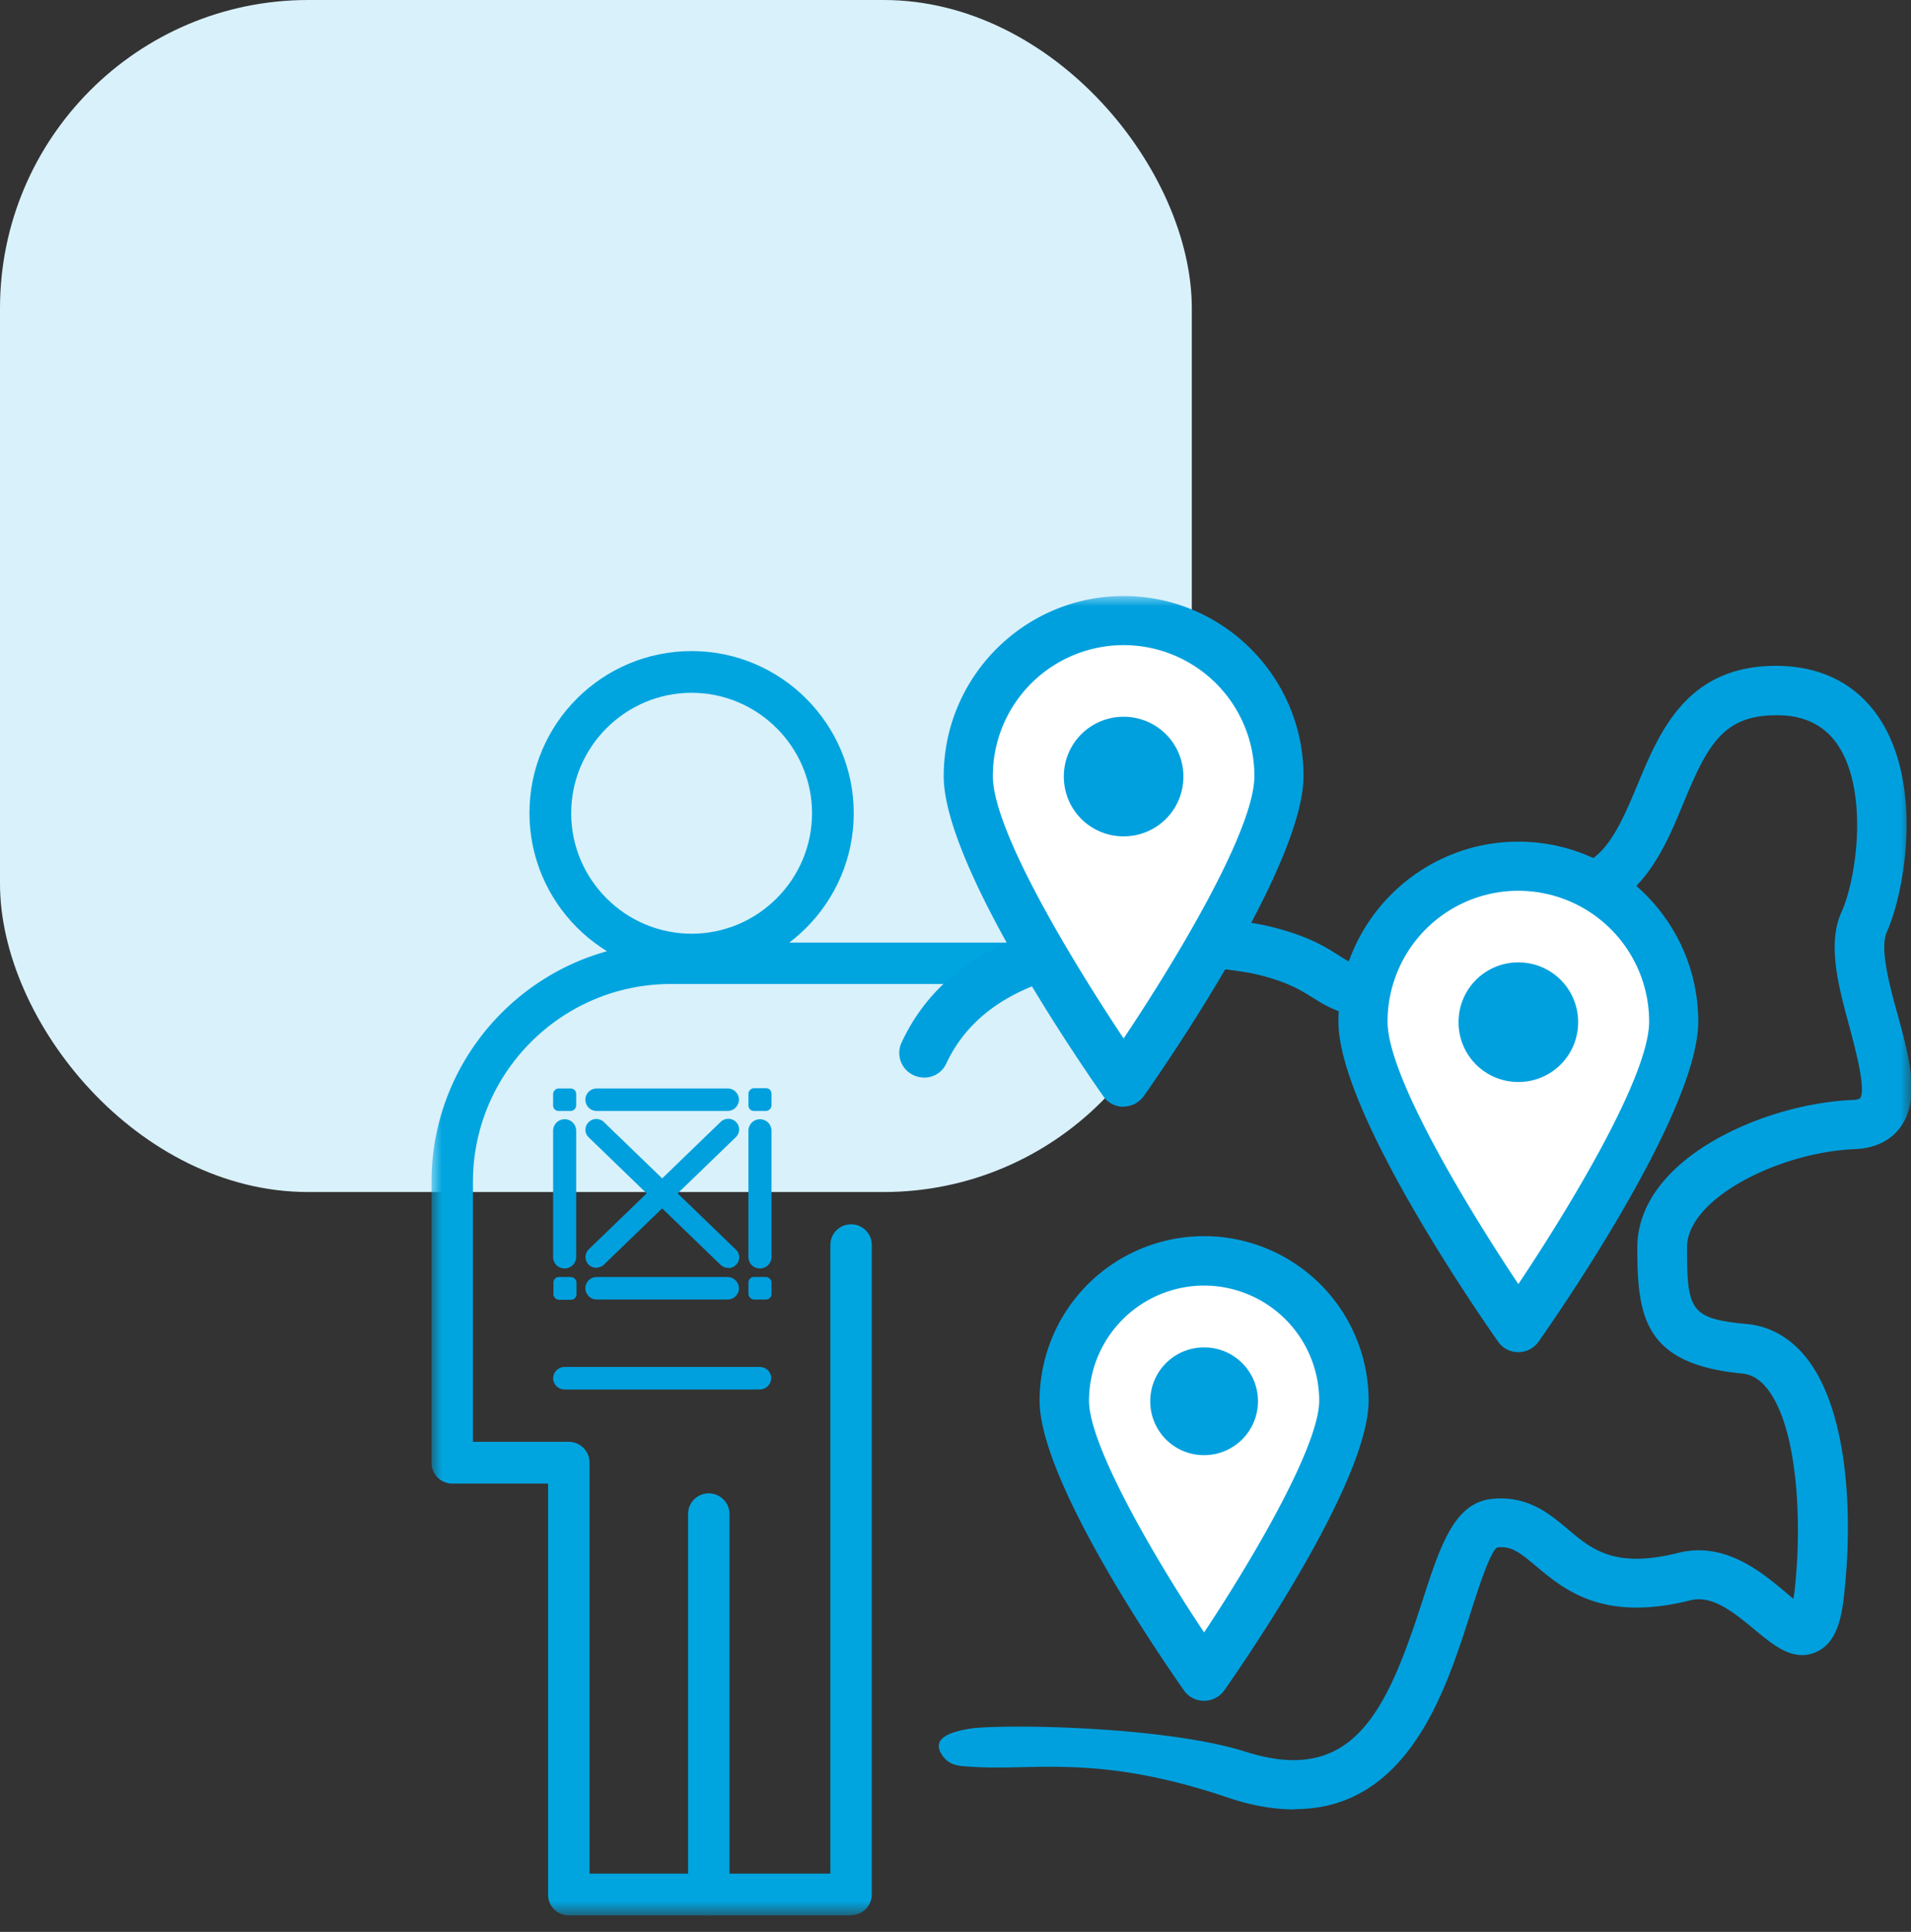
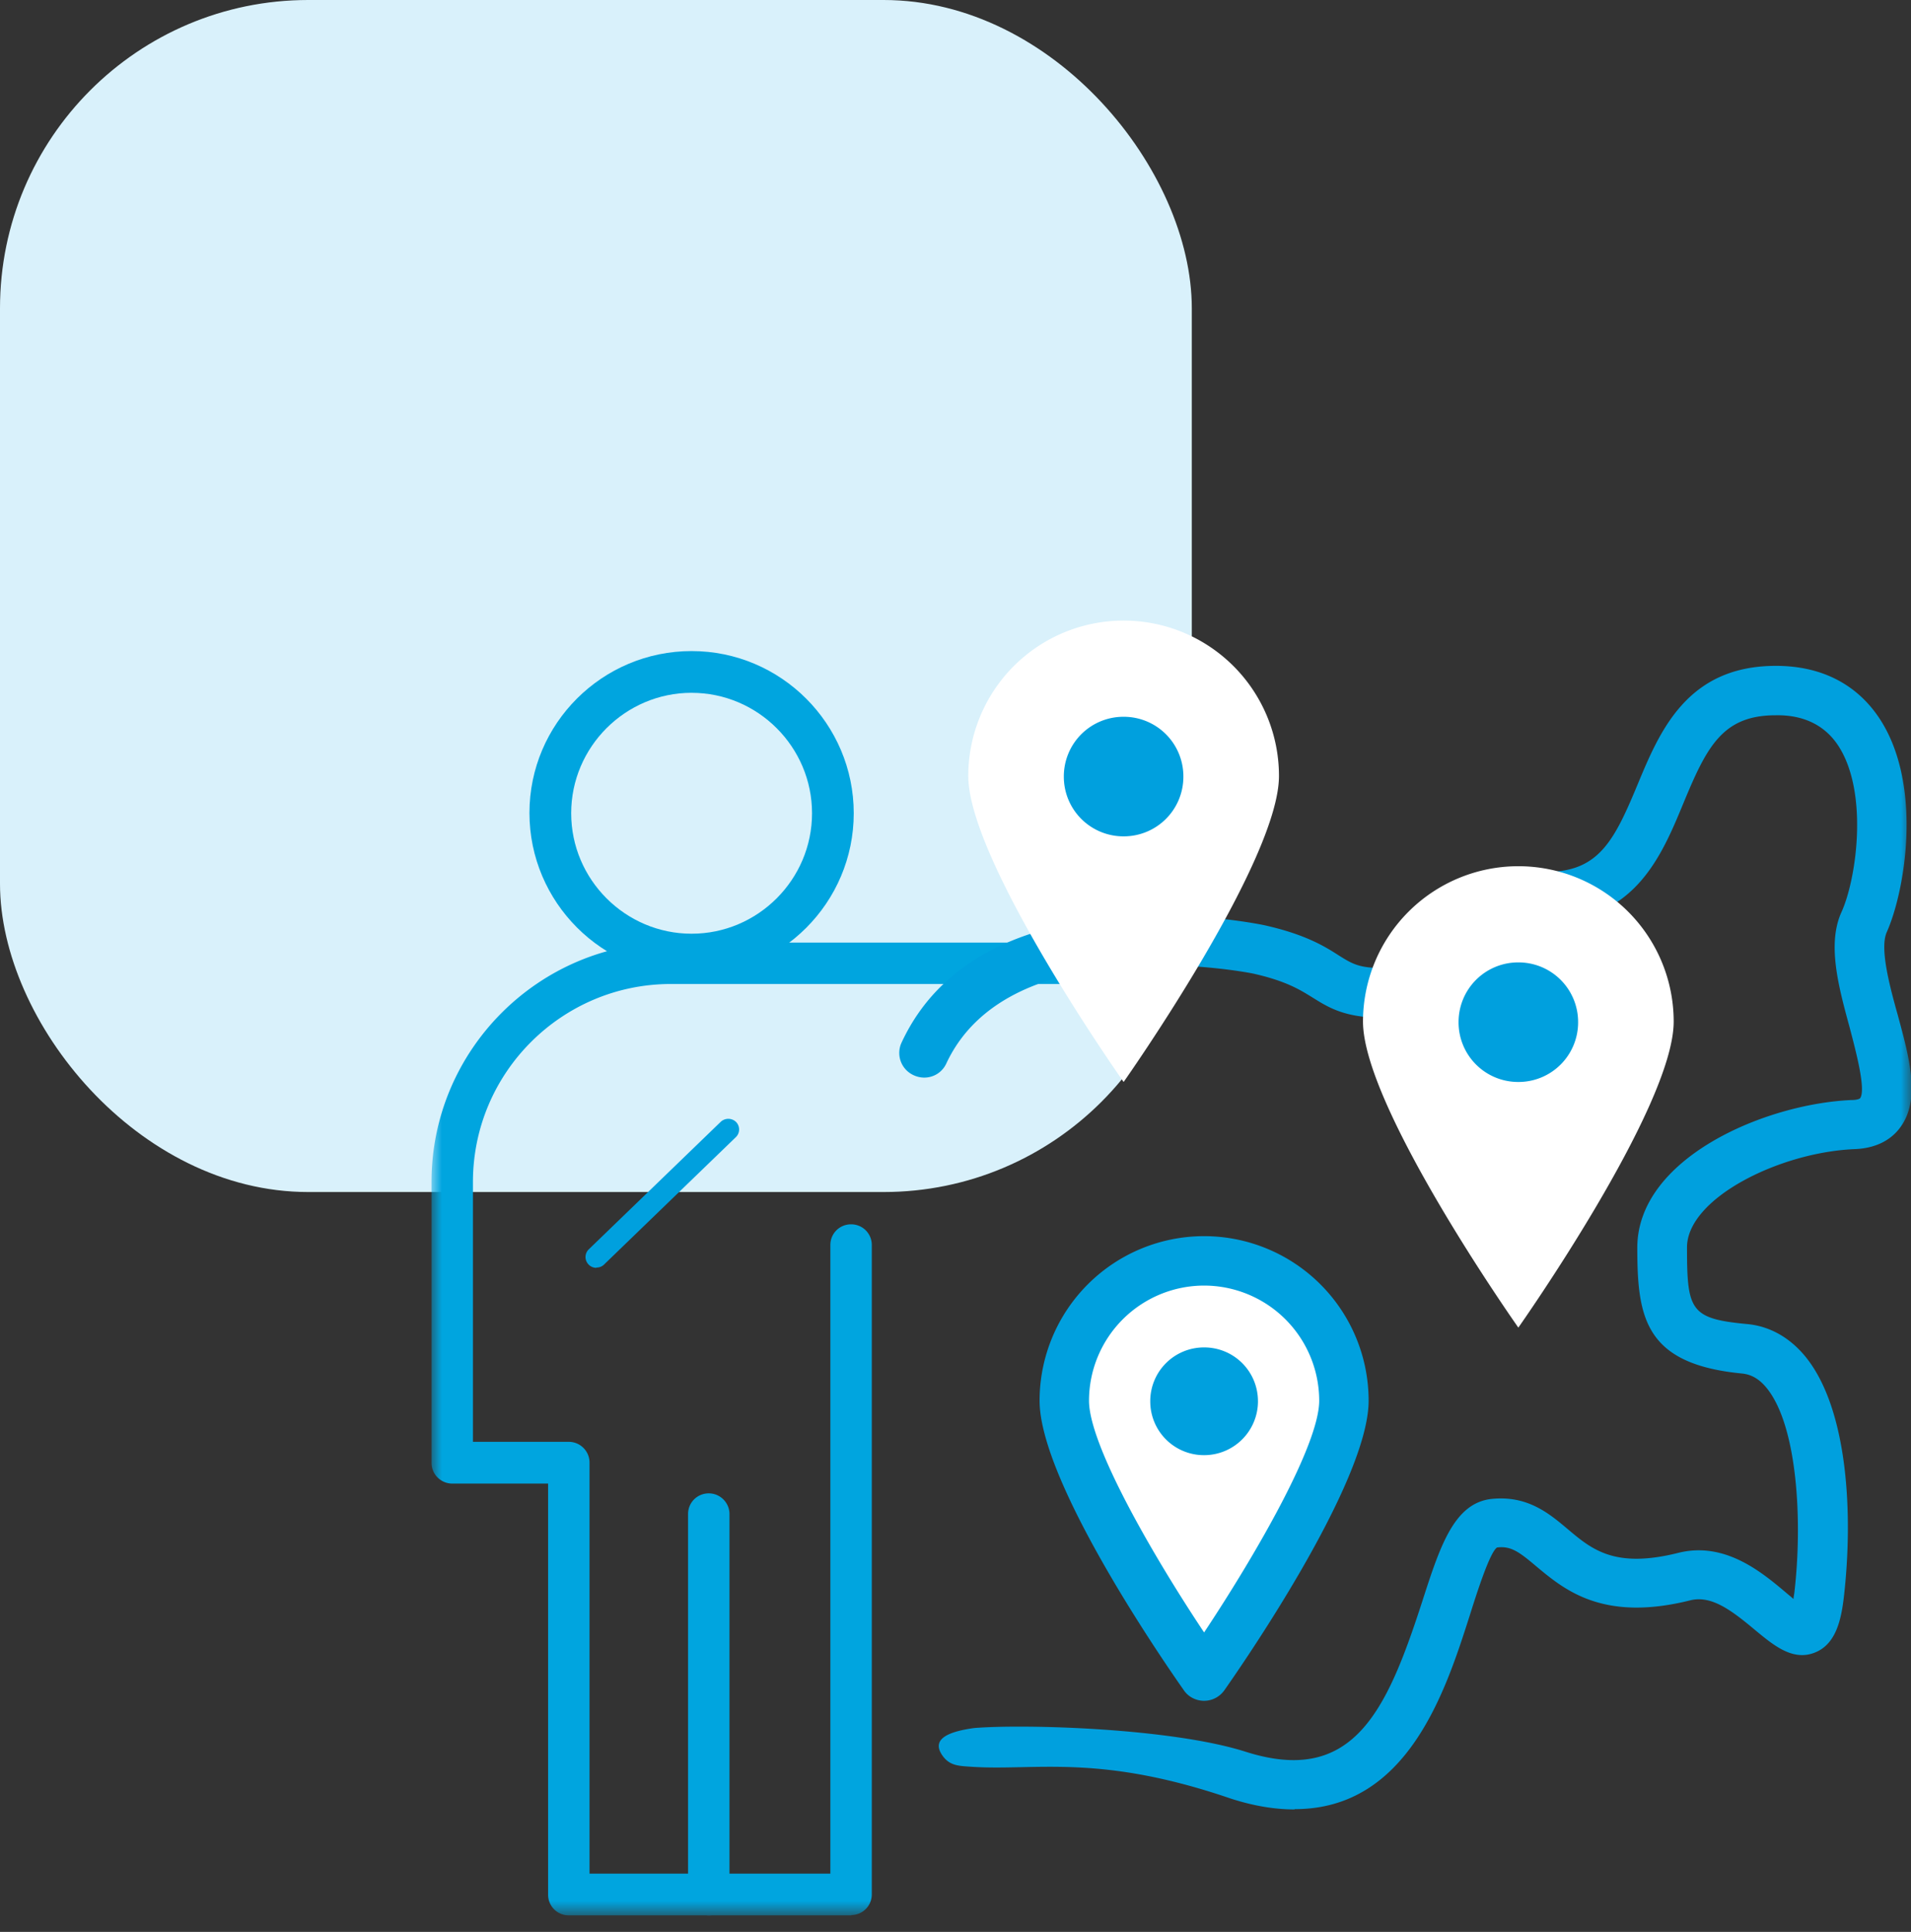
<svg xmlns="http://www.w3.org/2000/svg" fill="none" viewBox="0 0 93 94">
  <rect x="0" y="0" width="93" height="94" fill="#333333" stroke="none" />
  <rect width="58" height="58" fill="#D9F1FB" rx="15" />
  <mask id="a" style="mask-type:luminance" width="72" height="65" x="21" y="29" maskUnits="userSpaceOnUse">
    <path fill="#fff" d="M93 29H21v64.195h72V29z" />
  </mask>
  <g mask="url(#a)">
    <path fill="#00A5DF" d="M33.658 47.447c-4.35 0-7.892-3.543-7.892-7.892 0-4.348 3.543-7.876 7.892-7.876 4.348 0 7.89 3.542 7.89 7.89 0 4.35-3.542 7.892-7.89 7.892m0-13.752c-3.226 0-5.861 2.635-5.861 5.86 0 3.226 2.635 5.862 5.86 5.862 3.226 0 5.861-2.636 5.861-5.861 0-3.226-2.635-5.86-5.86-5.86z" />
    <path fill="#00A5DF" d="M41.434 93.195H27.682a1.002 1.002 0 01-1.008-1.008V72.186h-4.666A1.01 1.01 0 0121 71.177V57.512c0-6.422 5.227-11.65 11.65-11.65h19.41c.562 0 1.009.447 1.009 1.008a1.01 1.01 0 01-1.008 1.008H32.65c-5.314 0-9.634 4.32-9.634 9.634v12.643h4.666c.561 0 1.008.46 1.008 1.008v20.002h11.72V60.579c0-.562.447-1.008 1.008-1.008.562 0 1.008.447 1.008 1.008v31.594c0 .561-.446 1.008-1.008 1.008" />
    <path fill="#00A5DF" d="M34.493 93.195a1.002 1.002 0 01-1.008-1.008V73.67c0-.562.446-1.008 1.008-1.008.561 0 1.008.46 1.008 1.008v18.518c0 .562-.447 1.008-1.008 1.008z" />
-     <path fill="#00A0DE" d="M36.97 67.606h-9.49a.55.55 0 01-.562-.547.56.56 0 01.562-.547h9.49a.55.55 0 01.561.547.56.56 0 01-.562.547zm.576-13.824c0 .144-.13.274-.274.274h-.576a.265.265 0 01-.273-.274v-.561c0-.144.13-.274.273-.274h.576c.159 0 .274.115.274.274v.561zm-9.505 0c0 .144-.13.274-.273.274h-.576a.265.265 0 01-.274-.274v-.547c0-.144.13-.274.274-.274h.576c.158 0 .273.116.273.274v.547zm-.561 7.935a.55.55 0 01-.562-.547v-6.164a.56.56 0 01.562-.547.56.56 0 01.561.547v6.164a.56.56 0 01-.561.547zm9.504 0a.55.55 0 01-.562-.547v-6.164a.56.56 0 01.562-.547.56.56 0 01.562.547v6.164a.56.56 0 01-.562.547zM35.4 54.056h-6.35a.55.55 0 01-.562-.547.55.55 0 01.562-.548h6.35a.55.55 0 01.562.548.56.56 0 01-.562.547zm2.146 8.352a.283.283 0 00-.274-.273h-.576a.265.265 0 00-.273.273v.547c0 .144.13.274.273.274h.576a.265.265 0 00.274-.274v-.547zm-9.49 0a.283.283 0 00-.274-.273h-.576a.265.265 0 00-.273.273v.562c0 .144.13.273.273.273h.576a.265.265 0 00.274-.273v-.562zm7.344-.273h-6.35a.55.55 0 00-.562.547.55.55 0 00.562.547h6.35a.55.55 0 00.562-.547.56.56 0 00-.562-.547zm.043-.447a.533.533 0 01-.374-.144l-6.423-6.207a.509.509 0 010-.734.526.526 0 01.75 0l6.422 6.206a.509.509 0 010 .735.553.553 0 01-.375.158" />
    <path fill="#00A0DE" d="M29.02 61.688a.523.523 0 01-.374-.158.521.521 0 010-.735l6.423-6.206a.54.54 0 01.749 0 .521.521 0 010 .734l-6.423 6.207a.51.51 0 01-.374.144M62.99 88.04c-.921 0-1.958-.158-3.11-.533-6.394-2.188-9.475-1.339-12.571-1.54-.663-.043-1.123-.043-1.483-.605-.418-.662.1-1.08 1.584-1.282 2.462-.201 9.576 0 13.204 1.152 5.242 1.67 6.87-1.972 8.597-7.3.864-2.679 1.541-4.781 3.355-4.997 1.757-.188 2.808.69 3.73 1.468 1.18.994 2.29 1.93 5.386 1.152 2.26-.561 4.046.936 5.227 1.93.115.1.245.202.374.317 0-.1.029-.202.043-.331.404-3.485.144-8.079-1.339-9.922-.36-.446-.749-.677-1.224-.72-4.723-.46-5.083-2.721-5.083-6.12 0-4.334 6.163-6.998 10.426-7.186.302 0 .403-.072.417-.086.303-.417-.23-2.376-.504-3.427-.547-2.002-1.109-4.075-.403-5.63.734-1.613 1.325-5.804-.144-8.079-.662-1.022-1.714-1.526-3.067-1.498-2.592 0-3.355 1.556-4.493 4.306-1.037 2.506-2.333 5.63-6.451 5.731-3.255.087-3.931 1.195-4.651 2.376-.59.965-1.397 2.304-3.528 2.304-1.844 0-2.636-.504-3.399-.979-.605-.374-1.281-.806-2.88-1.166-.1-.03-11.808-2.347-14.947 4.363-.274.605-.98.864-1.598.576a1.189 1.189 0 01-.576-1.599c3.93-8.438 17.064-5.817 17.625-5.702 2.016.447 2.967 1.037 3.658 1.483.648.404.979.605 2.117.605.748 0 .921-.245 1.483-1.152.82-1.353 2.073-3.398 6.638-3.528 2.434-.057 3.183-1.584 4.291-4.248 1.066-2.563 2.39-5.76 6.696-5.774h.044c2.203 0 3.945.892 5.054 2.592 2.088 3.21 1.238 8.337.331 10.368-.345.777.13 2.577.533 4.017.576 2.117 1.123 4.119.13 5.472-.332.461-.994 1.023-2.247 1.066-3.657.158-8.136 2.405-8.136 4.78 0 3.068.159 3.471 2.923 3.73 1.11.101 2.088.663 2.852 1.599 2.073 2.563 2.318 7.718 1.857 11.693-.13 1.108-.389 2.29-1.411 2.692-1.08.432-2.016-.36-2.923-1.109-1.152-.964-2.103-1.67-3.11-1.44-4.277 1.08-6.15-.503-7.517-1.641-.836-.706-1.239-1.008-1.916-.922-.345.23-.95 2.103-1.339 3.341-1.166 3.643-3.01 9.389-8.496 9.389" />
    <path fill="#fff" d="M65.41 68.153c0 3.759-6.812 13.407-6.812 13.407s-6.81-9.648-6.81-13.407c0-3.758 3.052-6.796 6.81-6.796 3.759 0 6.812 3.038 6.812 6.796z" />
    <path fill="#00A0DE" d="M58.598 82.755c-.388 0-.763-.187-.979-.504-.72-1.022-7.027-10.066-7.027-14.098a8.008 8.008 0 018.006-8.006 8.008 8.008 0 018.007 8.006c0 4.018-6.307 13.076-7.027 14.098-.23.317-.59.504-.98.504zm0-20.203a5.608 5.608 0 00-5.601 5.601c0 2.16 3.125 7.56 5.601 11.276 2.477-3.73 5.602-9.116 5.602-11.276a5.608 5.608 0 00-5.602-5.601z" />
    <path fill="#00A0DE" d="M61.22 68.182a2.622 2.622 0 01-2.622 2.621 2.612 2.612 0 01-2.62-2.62 2.612 2.612 0 012.62-2.622 2.612 2.612 0 012.621 2.621z" />
    <path fill="#fff" d="M62.242 37.755c0 4.176-7.56 14.89-7.56 14.89s-7.56-10.714-7.56-14.89a7.56 7.56 0 017.56-7.56 7.56 7.56 0 017.56 7.56z" />
-     <path fill="#00A0DE" d="M54.682 53.854c-.39 0-.764-.187-.98-.504-.792-1.123-7.776-11.16-7.776-15.58 0-4.839 3.932-8.77 8.756-8.77s8.755 3.931 8.755 8.755c0 4.435-6.984 14.458-7.776 15.581-.23.317-.59.504-.98.504m0-22.45a6.367 6.367 0 00-6.364 6.365c0 2.693 3.974 9.187 6.365 12.773 2.39-3.571 6.364-10.08 6.364-12.773a6.367 6.367 0 00-6.364-6.365z" />
-     <path fill="#00A0DE" d="M57.59 37.784a2.9 2.9 0 01-2.908 2.91 2.9 2.9 0 01-2.91-2.91 2.9 2.9 0 012.91-2.908 2.9 2.9 0 012.908 2.908z" />
+     <path fill="#00A0DE" d="M57.59 37.784a2.9 2.9 0 01-2.908 2.91 2.9 2.9 0 01-2.91-2.91 2.9 2.9 0 012.91-2.908 2.9 2.9 0 012.908 2.908" />
    <path fill="#fff" d="M81.451 49.707c0 4.176-7.56 14.89-7.56 14.89s-7.56-10.714-7.56-14.89a7.56 7.56 0 017.56-7.56 7.56 7.56 0 017.56 7.56z" />
-     <path fill="#00A0DE" d="M73.891 65.792c-.389 0-.763-.187-.979-.504-.792-1.123-7.776-11.16-7.776-15.58 0-4.825 3.931-8.756 8.755-8.756 4.824 0 8.755 3.931 8.755 8.755 0 4.435-6.984 14.458-7.776 15.581-.23.317-.59.504-.979.504zm0-22.45a6.367 6.367 0 00-6.365 6.365c0 2.693 3.975 9.188 6.365 12.773 2.39-3.571 6.365-10.08 6.365-12.773a6.367 6.367 0 00-6.365-6.364z" />
    <path fill="#00A0DE" d="M76.8 49.736a2.9 2.9 0 01-2.909 2.909 2.9 2.9 0 01-2.909-2.91 2.9 2.9 0 012.91-2.908 2.9 2.9 0 012.908 2.909z" />
  </g>
</svg>